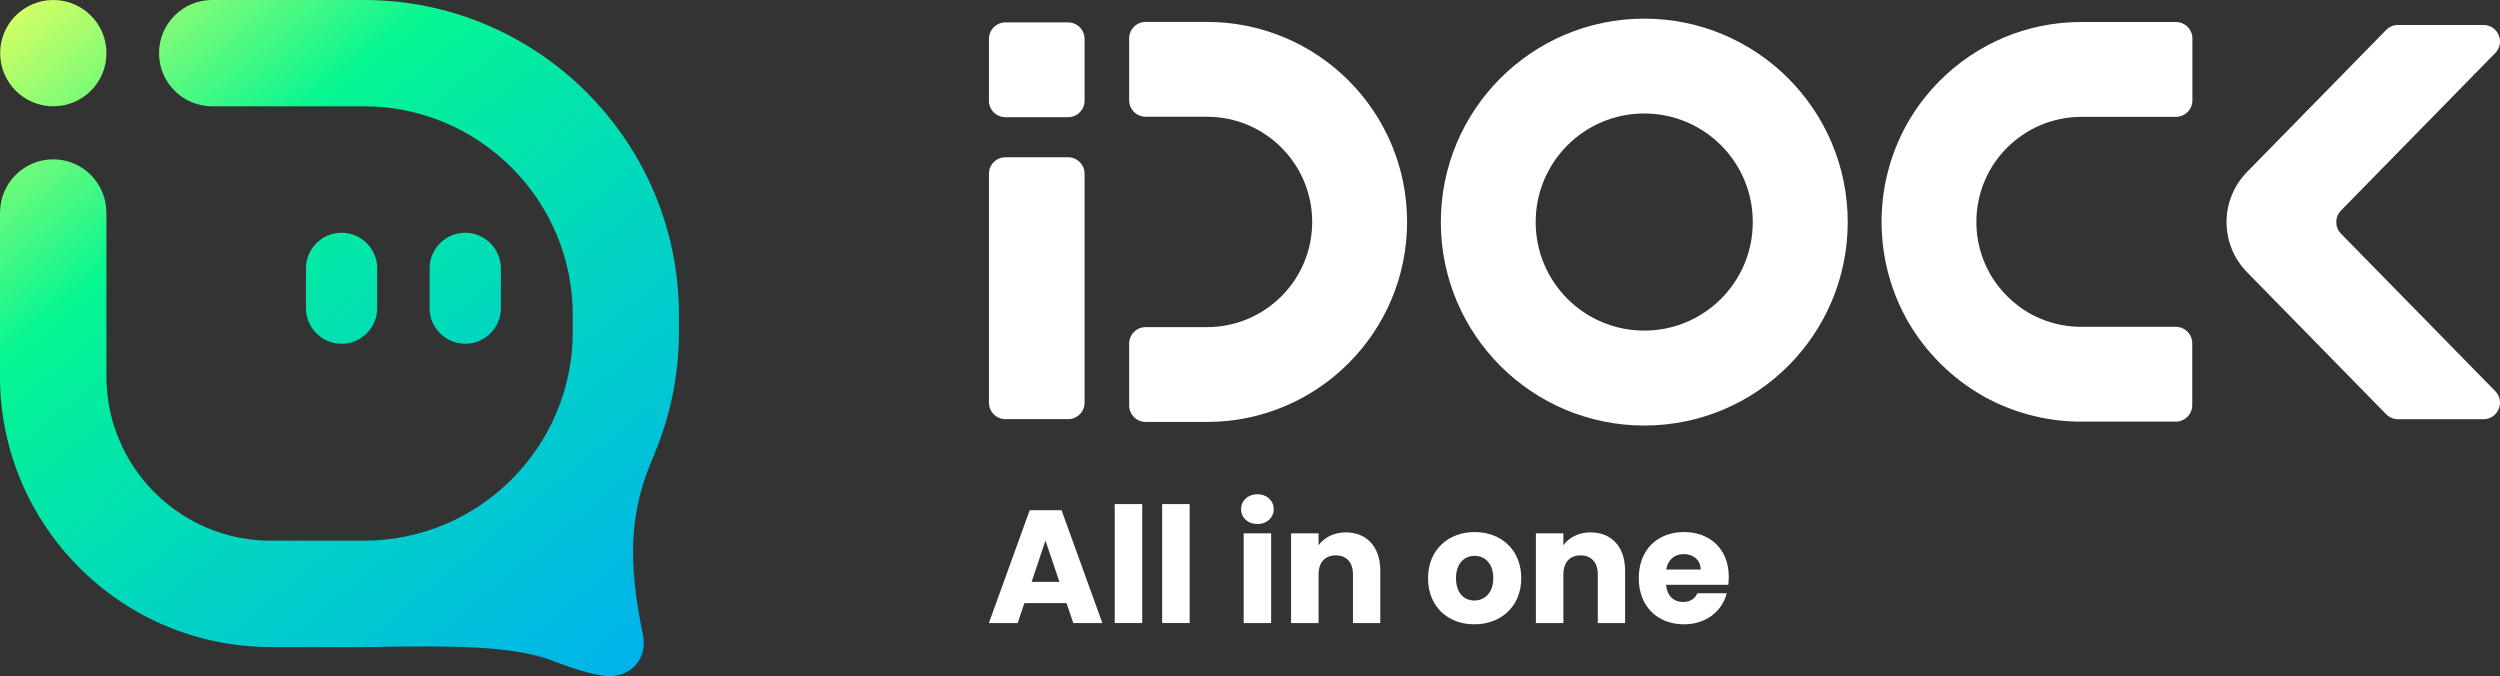
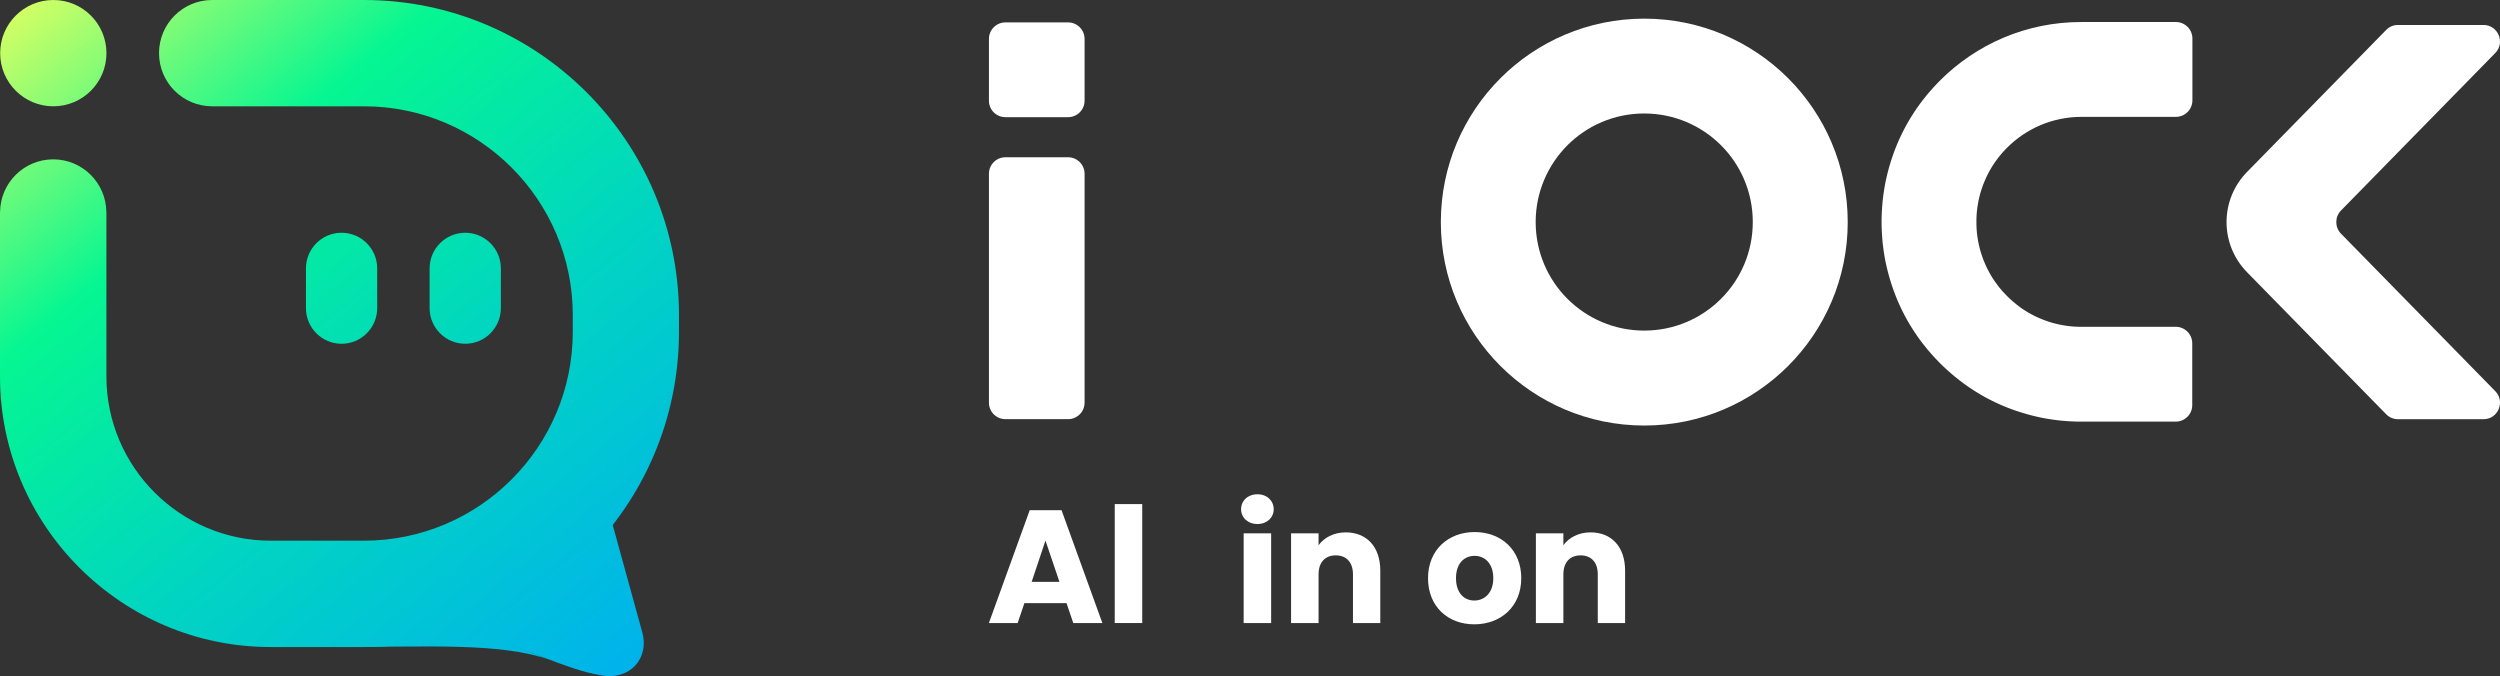
<svg xmlns="http://www.w3.org/2000/svg" width="466.587" height="126.183" viewBox="0 0 466.587 126.183" fill="none">
  <rect x="0" y="0" width="466.587" height="126.183" fill="#333333" stroke="none" />
  <path d="M119.88 118.04L114.37 98.05C113.45 94.7 110.04 92.68 106.66 93.48L59.38 104.64C55.08 105.65 55.04 111.76 59.33 112.83C59.33 112.83 85.45 118.26 91.57 119.45C97.68 120.64 105.7 125.01 112.1 126.02C117.63 127.08 121.2 122.81 119.88 118.04Z" fill="url(#linear_fill_wGTxyTw2dMEpge90oeofp)" />
-   <path d="M122.18 84.68C117.23 95.73 117.26 105.02 119.97 118.38L108.98 113.84L105.82 99.8C105.82 99.8 110.49 88.62 122.18 84.68Z" fill="url(#linear_fill_J5sX_oQRp0UkUpDOWyuGc)" />
  <path d="M64.65 120.74C80.15 120.74 93.59 119.94 102.62 123.15L85.69 116.55L65.9 114.14C65.9 114.14 53.63 120.74 64.65 120.74Z" fill="url(#linear_fill_umVG6wYcPMRF4V0mHRO-u)" />
  <circle cx="9.95" cy="9.92" r="9.92" fill="url(#linear_fill_pVYnFCIU-OxV0_Zd9xks4)" />
  <path d="M63.75 64.16C60.08 64.16 57.1 61.18 57.1 57.51L57.1 50.09C57.1 46.42 60.08 43.44 63.75 43.44C67.42 43.44 70.4 46.42 70.4 50.09L70.4 57.51C70.39 61.18 67.42 64.16 63.75 64.16Z" fill="url(#linear_fill_YSW8H9h-7tHPcSqOG_0jZ)" />
  <path d="M86.83 64.16C83.16 64.16 80.18 61.18 80.18 57.51L80.18 50.09C80.18 46.42 83.16 43.44 86.83 43.44C90.5 43.44 93.48 46.42 93.48 50.09L93.48 57.51C93.47 61.18 90.5 64.16 86.83 64.16Z" fill="url(#linear_fill_byLEjLNiQ1q5iQrk0HOe_)" />
  <path d="M67.93 0L39.6 0C34.12 0 29.68 4.44 29.68 9.92C29.68 15.4 34.12 19.84 39.6 19.84L67.93 19.84C89.42 19.84 106.9 37.32 106.9 58.81L106.9 61.94C106.9 83.43 89.42 100.91 67.93 100.91L50.53 100.91C33.62 100.91 19.86 87.15 19.86 70.25L19.86 39.56L19.85 39.56C19.79 34.13 15.38 29.74 9.93 29.74C4.49 29.74 0.07 34.13 0.01 39.56L0 39.56L0 70.25C0 98.1 22.66 120.76 50.51 120.76L67.91 120.76C100.34 120.76 126.72 94.38 126.72 61.95L126.72 58.82C126.74 26.38 100.36 0 67.93 0Z" fill="url(#linear_fill_YpQhUbLiUnU_ch_D2sHOR)" />
  <path d="M199.05 112.56L191.19 112.56L189.93 116.28L184.56 116.28L192.18 95.22L198.12 95.22L205.74 116.28L200.31 116.28L199.05 112.56ZM195.12 100.89L192.54 108.6L197.73 108.6L195.12 100.89Z" fill="#FFFFFF" />
  <path d="M208.05 94.08L213.18 94.08L213.18 116.28L208.05 116.28L208.05 94.08Z" fill="#FFFFFF" />
-   <path d="M216.9 94.08L222.03 94.08L222.03 116.28L216.9 116.28L216.9 94.08Z" fill="#FFFFFF" />
  <path d="M231.63 95.04C231.63 93.48 232.86 92.25 234.69 92.25C236.49 92.25 237.72 93.48 237.72 95.04C237.72 96.57 236.49 97.8 234.69 97.8C232.86 97.8 231.63 96.57 231.63 95.04ZM232.11 99.54L237.24 99.54L237.24 116.28L232.11 116.28L232.11 99.54Z" fill="#FFFFFF" />
  <path d="M252.51 107.19C252.51 104.91 251.25 103.65 249.3 103.65C247.35 103.65 246.09 104.91 246.09 107.19L246.09 116.28L240.96 116.28L240.96 99.54L246.09 99.54L246.09 101.76C247.11 100.35 248.91 99.36 251.16 99.36C255.03 99.36 257.61 102 257.61 106.5L257.61 116.28L252.51 116.28L252.51 107.19Z" fill="#FFFFFF" />
  <path d="M275.16 116.52C270.24 116.52 266.52 113.22 266.52 107.91C266.52 102.6 270.33 99.3 275.22 99.3C280.14 99.3 283.92 102.6 283.92 107.91C283.92 113.22 280.08 116.52 275.16 116.52ZM275.16 112.08C276.99 112.08 278.7 110.73 278.7 107.91C278.7 105.06 277.02 103.74 275.22 103.74C273.36 103.74 271.74 105.06 271.74 107.91C271.74 110.73 273.3 112.08 275.16 112.08Z" fill="#FFFFFF" />
  <path d="M298.2 107.19C298.2 104.91 296.94 103.65 294.99 103.65C293.04 103.65 291.78 104.91 291.78 107.19L291.78 116.28L286.65 116.28L286.65 99.54L291.78 99.54L291.78 101.76C292.8 100.35 294.6 99.36 296.85 99.36C300.72 99.36 303.3 102 303.3 106.5L303.3 116.28L298.2 116.28L298.2 107.19Z" fill="#FFFFFF" />
-   <path d="M314.31 116.52C309.39 116.52 305.85 113.22 305.85 107.91C305.85 102.6 309.33 99.3 314.31 99.3C319.2 99.3 322.65 102.54 322.65 107.64C322.65 108.12 322.62 108.63 322.56 109.14L310.95 109.14C311.13 111.33 312.48 112.35 314.13 112.35C315.57 112.35 316.38 111.63 316.8 110.73L322.26 110.73C321.45 114 318.48 116.52 314.31 116.52ZM310.98 106.29L317.4 106.29C317.4 104.46 315.96 103.41 314.25 103.41C312.57 103.41 311.28 104.43 310.98 106.29Z" fill="#FFFFFF" />
  <path d="M187.65 21.87L199.34 21.87C201.04 21.87 202.42 20.49 202.42 18.79L202.42 7.26C202.42 5.56 201.04 4.18 199.34 4.18L187.65 4.18C185.95 4.18 184.57 5.56 184.57 7.26L184.57 18.79C184.56 20.49 185.94 21.87 187.65 21.87Z" fill-rule="evenodd" fill="#FFFFFF" />
-   <path d="M225.27 4.09L213.82 4.09C212.12 4.09 210.74 5.47 210.74 7.17L210.74 18.71C210.74 20.41 212.12 21.79 213.82 21.79L225.27 21.79C230.69 21.79 235.6 23.99 239.15 27.54C242.7 31.09 244.9 36 244.9 41.42C244.9 46.84 242.7 51.75 239.15 55.3C235.6 58.85 230.69 61.05 225.27 61.05L213.82 61.05C212.12 61.05 210.74 62.43 210.74 64.13L210.74 75.67C210.74 77.37 212.12 78.75 213.82 78.75L225.27 78.75C235.58 78.75 244.92 74.57 251.67 67.81C258.43 61.05 262.61 51.72 262.61 41.41C262.61 31.1 258.43 21.76 251.67 15.01C244.92 8.27 235.58 4.09 225.27 4.09Z" fill-rule="evenodd" fill="#FFFFFF" />
  <path d="M306.88 3.48C296.4 3.48 286.9 7.73 280.03 14.6C273.16 21.47 268.91 30.96 268.91 41.45C268.91 51.93 273.16 61.43 280.03 68.3C286.9 75.17 296.39 79.42 306.88 79.42C317.36 79.42 326.86 75.17 333.73 68.3C340.6 61.43 344.85 51.94 344.85 41.45C344.85 30.97 340.6 21.47 333.73 14.6C326.85 7.73 317.36 3.48 306.88 3.48ZM321.2 55.77C317.53 59.44 312.47 61.7 306.87 61.7C301.27 61.7 296.21 59.43 292.54 55.77C288.87 52.1 286.61 47.04 286.61 41.44C286.61 35.85 288.88 30.78 292.54 27.11C296.21 23.44 301.27 21.18 306.87 21.18C312.46 21.18 317.53 23.45 321.2 27.11C324.87 30.78 327.13 35.84 327.13 41.44C327.13 47.04 324.87 52.11 321.2 55.77Z" fill-rule="evenodd" fill="#FFFFFF" />
  <path d="M362.069 15.03C361.959 15.14 361.86 15.24 361.76 15.35C361.659 15.46 361.549 15.56 361.449 15.67C361.35 15.78 361.24 15.89 361.14 16C361.039 16.11 360.939 16.22 360.839 16.33C360.74 16.44 360.64 16.55 360.539 16.66C360.439 16.77 360.339 16.88 360.24 17C360.14 17.11 360.049 17.23 359.949 17.34C359.849 17.45 359.76 17.57 359.659 17.68C359.559 17.8 359.469 17.91 359.38 18.03C359.289 18.15 359.189 18.26 359.099 18.38C359.01 18.5 358.919 18.62 358.819 18.73C358.729 18.85 358.64 18.97 358.549 19.09C358.459 19.21 358.37 19.33 358.28 19.45C358.189 19.57 358.099 19.69 358.02 19.81C357.929 19.93 357.849 20.05 357.76 20.18C357.669 20.3 357.589 20.43 357.51 20.55C357.429 20.67 357.339 20.8 357.26 20.92C357.179 21.05 357.099 21.17 357.02 21.3C356.939 21.43 356.859 21.55 356.78 21.68C356.699 21.81 356.62 21.93 356.539 22.06C356.459 22.19 356.38 22.32 356.309 22.45C356.229 22.58 356.159 22.71 356.079 22.84C356.01 22.97 355.929 23.1 355.859 23.23C355.789 23.36 355.709 23.49 355.64 23.63C355.569 23.76 355.5 23.89 355.429 24.03C355.359 24.16 355.289 24.3 355.219 24.43C355.15 24.56 355.079 24.7 355.02 24.83C354.949 24.97 354.89 25.1 354.819 25.24C354.75 25.38 354.689 25.51 354.63 25.65C354.569 25.79 354.5 25.92 354.439 26.06C354.38 26.2 354.319 26.34 354.26 26.47C354.199 26.61 354.14 26.75 354.079 26.89C354.02 27.03 353.959 27.17 353.909 27.31C353.849 27.45 353.799 27.59 353.74 27.73C353.679 27.87 353.63 28.01 353.579 28.15C353.53 28.29 353.469 28.43 353.419 28.58C353.37 28.72 353.319 28.87 353.27 29.01C353.219 29.15 353.169 29.3 353.12 29.44C353.069 29.58 353.02 29.73 352.979 29.87C352.929 30.02 352.89 30.16 352.839 30.31C352.789 30.46 352.75 30.6 352.709 30.75C352.669 30.9 352.62 31.04 352.579 31.19C352.539 31.34 352.5 31.49 352.459 31.63C352.419 31.78 352.38 31.93 352.339 32.08C352.299 32.23 352.26 32.38 352.229 32.53C352.189 32.68 352.159 32.83 352.12 32.98C352.089 33.13 352.049 33.28 352.02 33.43C351.99 33.58 351.959 33.73 351.919 33.88C351.89 34.03 351.859 34.18 351.829 34.34C351.799 34.49 351.77 34.65 351.75 34.8C351.719 34.95 351.699 35.11 351.669 35.26C351.64 35.41 351.62 35.57 351.599 35.72C351.579 35.87 351.549 36.03 351.53 36.18C351.51 36.33 351.49 36.49 351.469 36.65C351.449 36.81 351.429 36.96 351.409 37.12C351.39 37.28 351.38 37.43 351.359 37.59C351.339 37.75 351.329 37.9 351.319 38.06C351.309 38.22 351.289 38.37 351.28 38.53C351.27 38.69 351.26 38.85 351.25 39C351.24 39.16 351.229 39.32 351.219 39.48C351.209 39.64 351.199 39.8 351.199 39.96C351.189 40.12 351.189 40.28 351.179 40.44C351.179 40.6 351.169 40.76 351.169 40.92C351.169 41.08 351.169 41.24 351.169 41.4C351.169 41.56 351.169 41.72 351.169 41.88C351.169 42.04 351.179 42.2 351.179 42.36C351.179 42.52 351.189 42.68 351.199 42.84C351.209 43 351.209 43.16 351.219 43.32C351.229 43.48 351.24 43.64 351.25 43.8C351.26 43.96 351.27 44.12 351.28 44.27C351.289 44.43 351.309 44.59 351.319 44.74C351.329 44.9 351.349 45.05 351.359 45.21C351.38 45.37 351.39 45.52 351.409 45.68C351.429 45.84 351.449 45.99 351.469 46.15C351.49 46.31 351.51 46.46 351.53 46.62C351.549 46.77 351.569 46.93 351.599 47.08C351.62 47.23 351.65 47.39 351.669 47.54C351.699 47.69 351.719 47.85 351.75 48C351.78 48.15 351.809 48.31 351.829 48.46C351.859 48.61 351.89 48.76 351.919 48.92C351.949 49.07 351.979 49.22 352.02 49.37C352.049 49.52 352.089 49.67 352.12 49.82C352.15 49.97 352.189 50.12 352.229 50.27C352.27 50.42 352.299 50.57 352.339 50.72C352.38 50.87 352.419 51.02 352.459 51.17C352.5 51.32 352.539 51.47 352.579 51.61C352.62 51.76 352.659 51.9 352.709 52.05C352.75 52.2 352.799 52.34 352.839 52.49C352.89 52.64 352.929 52.78 352.979 52.93C353.03 53.08 353.079 53.22 353.12 53.36C353.169 53.5 353.219 53.65 353.27 53.79C353.319 53.93 353.37 54.08 353.419 54.22C353.469 54.36 353.53 54.51 353.579 54.65C353.63 54.79 353.689 54.93 353.74 55.08C353.799 55.22 353.849 55.36 353.909 55.5C353.969 55.64 354.03 55.78 354.079 55.92C354.14 56.06 354.199 56.2 354.26 56.34C354.319 56.48 354.38 56.62 354.439 56.75C354.5 56.89 354.569 57.03 354.63 57.16C354.689 57.3 354.76 57.43 354.819 57.57C354.89 57.71 354.949 57.84 355.02 57.98C355.089 58.12 355.159 58.25 355.219 58.38C355.289 58.51 355.359 58.65 355.429 58.78C355.5 58.91 355.569 59.05 355.64 59.18C355.709 59.31 355.78 59.44 355.859 59.58C355.929 59.71 356.01 59.84 356.079 59.97C356.159 60.1 356.229 60.23 356.309 60.36C356.39 60.49 356.459 60.62 356.539 60.75C356.62 60.88 356.699 61.01 356.78 61.13C356.859 61.26 356.939 61.38 357.02 61.51C357.099 61.64 357.179 61.76 357.26 61.89C357.339 62.02 357.429 62.14 357.51 62.26C357.589 62.38 357.679 62.51 357.76 62.63C357.849 62.75 357.929 62.88 358.02 63C358.109 63.12 358.189 63.24 358.28 63.36C358.37 63.48 358.459 63.6 358.549 63.72C358.64 63.84 358.729 63.96 358.819 64.08C358.909 64.2 359 64.32 359.099 64.43C359.189 64.55 359.289 64.66 359.38 64.78C359.469 64.9 359.569 65.01 359.659 65.13C359.76 65.25 359.849 65.36 359.949 65.47C360.049 65.58 360.14 65.7 360.24 65.81C360.339 65.92 360.439 66.04 360.539 66.15C360.64 66.26 360.74 66.37 360.839 66.48C360.939 66.59 361.039 66.7 361.14 66.81C361.24 66.92 361.339 67.03 361.449 67.14C361.549 67.25 361.659 67.36 361.76 67.46C361.86 67.57 361.969 67.67 362.069 67.78C362.179 67.89 362.28 67.99 362.39 68.09C362.5 68.19 362.6 68.3 362.709 68.4C362.819 68.5 362.929 68.61 363.039 68.71C363.15 68.81 363.26 68.91 363.37 69.01C363.48 69.11 363.589 69.21 363.699 69.31C363.809 69.41 363.919 69.51 364.039 69.61C364.15 69.71 364.27 69.8 364.38 69.9C364.49 70 364.61 70.09 364.719 70.19C364.839 70.29 364.949 70.38 365.069 70.47C365.189 70.56 365.299 70.66 365.419 70.75C365.539 70.84 365.659 70.93 365.77 71.03C365.89 71.12 366.01 71.21 366.13 71.3C366.25 71.39 366.37 71.48 366.49 71.57C366.61 71.66 366.73 71.75 366.85 71.83C366.969 71.92 367.089 72 367.219 72.09C367.339 72.18 367.469 72.26 367.589 72.34C367.709 72.42 367.839 72.51 367.959 72.59C368.089 72.67 368.209 72.75 368.339 72.84C368.469 72.92 368.589 73 368.719 73.08C368.85 73.16 368.98 73.24 369.1 73.32C369.23 73.4 369.36 73.48 369.49 73.55C369.62 73.62 369.75 73.7 369.88 73.78C370.01 73.86 370.14 73.93 370.27 74C370.4 74.07 370.53 74.15 370.669 74.22C370.799 74.29 370.939 74.36 371.069 74.43C371.199 74.5 371.339 74.57 371.469 74.64C371.6 74.71 371.74 74.78 371.87 74.84C372.01 74.91 372.14 74.97 372.28 75.04C372.419 75.11 372.549 75.17 372.689 75.23C372.829 75.29 372.959 75.36 373.1 75.42C373.24 75.48 373.38 75.54 373.51 75.6C373.65 75.66 373.789 75.72 373.929 75.78C374.069 75.84 374.209 75.9 374.35 75.95C374.49 76.01 374.63 76.06 374.77 76.12C374.909 76.18 375.049 76.23 375.199 76.28C375.339 76.33 375.48 76.39 375.63 76.44C375.77 76.49 375.919 76.54 376.059 76.59C376.199 76.64 376.35 76.69 376.49 76.74C376.63 76.79 376.78 76.84 376.919 76.88C377.069 76.93 377.209 76.97 377.36 77.02C377.51 77.07 377.65 77.11 377.799 77.15C377.949 77.19 378.089 77.24 378.24 77.28C378.39 77.32 378.539 77.36 378.679 77.4C378.829 77.44 378.98 77.48 379.13 77.52C379.28 77.56 379.429 77.6 379.579 77.63C379.73 77.67 379.88 77.7 380.03 77.74C380.179 77.77 380.329 77.81 380.48 77.84C380.63 77.87 380.78 77.91 380.929 77.94C381.079 77.97 381.23 78 381.39 78.03C381.539 78.06 381.699 78.09 381.85 78.11C382 78.14 382.159 78.16 382.309 78.19C382.459 78.22 382.62 78.24 382.77 78.26C382.919 78.28 383.079 78.31 383.23 78.33C383.39 78.35 383.539 78.37 383.699 78.39C383.86 78.41 384.01 78.43 384.169 78.45C384.329 78.47 384.48 78.48 384.64 78.5C384.799 78.52 384.949 78.53 385.11 78.54C385.27 78.55 385.429 78.57 385.579 78.58C385.74 78.59 385.9 78.6 386.049 78.61C386.209 78.62 386.37 78.63 386.53 78.64C386.689 78.65 386.85 78.65 387.01 78.66C387.169 78.67 387.329 78.67 387.49 78.68C387.65 78.68 387.809 78.69 387.969 78.69C388.13 78.69 388.289 78.69 388.449 78.69L406.069 78.69C407.77 78.69 409.15 77.31 409.15 75.61L409.15 64.07C409.15 62.37 407.77 60.99 406.069 60.99L388.449 60.99L388.199 60.99L387.949 60.99L387.699 60.98C387.62 60.98 387.53 60.97 387.449 60.97L387.199 60.96C387.12 60.95 387.03 60.95 386.949 60.94L386.699 60.92C386.62 60.91 386.53 60.9 386.449 60.9L386.199 60.87C386.12 60.86 386.039 60.85 385.949 60.84C385.87 60.83 385.789 60.82 385.699 60.81L385.459 60.77C385.38 60.76 385.299 60.74 385.219 60.73L384.98 60.69L384.74 60.65C384.659 60.63 384.579 60.62 384.5 60.6C384.419 60.58 384.339 60.57 384.26 60.55L384.02 60.5C383.939 60.48 383.86 60.46 383.78 60.44L383.539 60.38L383.309 60.32L383.079 60.26L382.85 60.19L382.62 60.12L382.39 60.05L382.159 59.97L381.929 59.89L381.699 59.81L381.48 59.73L381.26 59.64L381.039 59.55L380.819 59.46L380.6 59.37L380.38 59.27L380.159 59.17L379.939 59.07L379.73 58.97L379.52 58.86C379.38 58.79 379.24 58.71 379.1 58.64L378.89 58.53L378.679 58.41L378.48 58.29L378.28 58.17L378.079 58.05L377.88 57.92L377.679 57.79L377.48 57.66C377.409 57.62 377.35 57.57 377.289 57.53L377.1 57.39L376.909 57.25C376.719 57.11 376.53 56.97 376.35 56.82L376.169 56.67L375.99 56.52L375.809 56.37L375.63 56.22C375.51 56.12 375.39 56.01 375.28 55.91L375.11 55.75L374.939 55.59L374.77 55.43L374.6 55.26L374.429 55.09L374.27 54.92L374.11 54.75L373.949 54.58L373.789 54.41L373.63 54.23L373.48 54.05L373.329 53.87L373.179 53.69L373.03 53.51L372.89 53.32L372.75 53.13L372.61 52.94L372.469 52.75L372.329 52.56L372.199 52.37C372.11 52.24 372.03 52.11 371.939 51.98L371.809 51.78L371.689 51.58C371.61 51.45 371.53 51.31 371.449 51.17L371.329 50.96L371.219 50.75L371.11 50.54L371 50.33L370.89 50.12L370.789 49.91L370.689 49.7L370.589 49.48L370.49 49.26L370.4 49.04L370.309 48.82L370.219 48.6L370.13 48.38L370.049 48.16C370.02 48.09 370 48.01 369.969 47.93L369.89 47.7L369.809 47.47L369.74 47.24L369.669 47.01L369.6 46.78C369.579 46.7 369.559 46.62 369.539 46.55L369.48 46.32C369.459 46.24 369.439 46.16 369.419 46.08L369.36 45.84L369.309 45.6C369.289 45.52 369.28 45.44 369.26 45.36L369.209 45.12L369.169 44.88L369.13 44.64L369.089 44.4C369.079 44.32 369.069 44.24 369.049 44.16L369.02 43.92L368.99 43.67L368.959 43.42L368.939 43.17C368.929 43.09 368.929 43 368.919 42.92L368.9 42.67L368.89 42.42L368.88 42.17C368.88 42.09 368.87 42 368.87 41.92L368.87 41.67L368.87 41.42L368.87 41.17L368.87 40.92C368.87 40.84 368.87 40.75 368.88 40.67C368.88 40.59 368.89 40.5 368.89 40.42C368.89 40.34 368.9 40.25 368.9 40.17C368.909 40.09 368.909 40 368.919 39.92C368.929 39.84 368.929 39.75 368.939 39.67L368.959 39.42L368.99 39.17C369 39.09 369.01 39.01 369.02 38.92L369.049 38.68L369.089 38.44L369.13 38.2L369.169 37.96L369.209 37.72L369.26 37.48L369.309 37.24L369.36 37L369.419 36.76L369.48 36.52C369.5 36.44 369.52 36.36 369.539 36.29C369.559 36.21 369.579 36.13 369.6 36.06L369.669 35.83C369.689 35.75 369.719 35.68 369.74 35.6L369.809 35.37L369.89 35.14L369.969 34.91L370.049 34.68C370.079 34.61 370.11 34.53 370.13 34.46L370.219 34.24L370.309 34.02L370.4 33.8C370.429 33.73 370.459 33.65 370.49 33.58L370.589 33.36L370.689 33.14L370.789 32.92L370.89 32.71L371 32.5L371.11 32.29L371.219 32.08L371.329 31.87C371.37 31.8 371.409 31.73 371.449 31.66L371.569 31.46C371.61 31.39 371.65 31.32 371.689 31.26L371.809 31.06L371.939 30.86L372.069 30.66L372.199 30.46L372.329 30.27L372.469 30.08L372.61 29.89L372.75 29.7L372.89 29.51L373.03 29.32L373.179 29.14L373.329 28.96L373.48 28.78L373.63 28.6L373.789 28.42L373.949 28.24L374.11 28.07L374.27 27.9L374.429 27.73L374.6 27.56C378.15 24.01 383.059 21.81 388.48 21.81L406.1 21.81C407.799 21.81 409.179 20.43 409.179 18.73L409.179 7.19C409.179 5.49 407.799 4.11 406.1 4.11L388.48 4.11C378.169 4.09 368.829 8.27 362.069 15.03Z" fill-rule="evenodd" fill="#FFFFFF" />
  <path d="M463.5 4.66L447.54 4.66C446.71 4.66 445.92 4.99 445.34 5.59L419.37 32.1C416.92 34.6 415.55 37.95 415.55 41.45C415.55 44.95 416.92 48.3 419.37 50.8L445.34 77.31C445.92 77.9 446.71 78.24 447.54 78.24L463.5 78.24C466.23 78.24 467.61 74.95 465.7 73L436.91 43.61C435.74 42.41 435.74 40.49 436.91 39.29L465.7 9.9C467.61 7.95 466.23 4.66 463.5 4.66Z" fill-rule="evenodd" fill="#FFFFFF" />
  <path d="M187.65 29.35C185.95 29.35 184.57 30.73 184.57 32.43L184.57 47.05L184.57 64.75L184.57 75.15C184.57 76.85 185.95 78.23 187.65 78.23L199.34 78.23C201.04 78.23 202.42 76.85 202.42 75.15L202.42 64.75L202.42 47.05L202.42 32.43C202.42 30.73 201.04 29.35 199.34 29.35L187.65 29.35Z" fill-rule="evenodd" fill="#FFFFFF" />
  <defs>
    <linearGradient id="linear_fill_wGTxyTw2dMEpge90oeofp" x1="127.546" y1="155.187" x2="1.415" y2="1.727" gradientUnits="userSpaceOnUse">
      <stop offset="0" stop-color="#00A3FF" />
      <stop offset="0.476" stop-color="#01D5C1" />
      <stop offset="0.747" stop-color="#05F692" />
      <stop offset="1" stop-color="#D8FF63" />
    </linearGradient>
    <linearGradient id="linear_fill_J5sX_oQRp0UkUpDOWyuGc" x1="147.838" y1="138.509" x2="21.706" y2="-14.951" gradientUnits="userSpaceOnUse">
      <stop offset="0" stop-color="#00A3FF" />
      <stop offset="0.476" stop-color="#01D5C1" />
      <stop offset="0.747" stop-color="#05F692" />
      <stop offset="1" stop-color="#D8FF63" />
    </linearGradient>
    <linearGradient id="linear_fill_umVG6wYcPMRF4V0mHRO-u" x1="116.566" y1="164.211" x2="-9.565" y2="10.751" gradientUnits="userSpaceOnUse">
      <stop offset="0" stop-color="#00A3FF" />
      <stop offset="0.476" stop-color="#01D5C1" />
      <stop offset="0.747" stop-color="#05F692" />
      <stop offset="1" stop-color="#D8FF63" />
    </linearGradient>
    <linearGradient id="linear_fill_pVYnFCIU-OxV0_Zd9xks4" x1="128.617" y1="154.306" x2="2.485" y2="0.846" gradientUnits="userSpaceOnUse">
      <stop offset="0" stop-color="#00A3FF" />
      <stop offset="0.476" stop-color="#01D5C1" />
      <stop offset="0.747" stop-color="#05F692" />
      <stop offset="1" stop-color="#D8FF63" />
    </linearGradient>
    <linearGradient id="linear_fill_YSW8H9h-7tHPcSqOG_0jZ" x1="139.201" y1="145.607" x2="13.07" y2="-7.853" gradientUnits="userSpaceOnUse">
      <stop offset="0" stop-color="#00A3FF" />
      <stop offset="0.476" stop-color="#01D5C1" />
      <stop offset="0.747" stop-color="#05F692" />
      <stop offset="1" stop-color="#D8FF63" />
    </linearGradient>
    <linearGradient id="linear_fill_byLEjLNiQ1q5iQrk0HOe_" x1="152.977" y1="134.284" x2="26.845" y2="-19.175" gradientUnits="userSpaceOnUse">
      <stop offset="0" stop-color="#00A3FF" />
      <stop offset="0.476" stop-color="#01D5C1" />
      <stop offset="0.747" stop-color="#05F692" />
      <stop offset="1" stop-color="#D8FF63" />
    </linearGradient>
    <linearGradient id="linear_fill_YpQhUbLiUnU_ch_D2sHOR" x1="134.451" y1="149.511" x2="8.319" y2="-3.949" gradientUnits="userSpaceOnUse">
      <stop offset="0" stop-color="#00A3FF" />
      <stop offset="0.476" stop-color="#01D5C1" />
      <stop offset="0.747" stop-color="#05F692" />
      <stop offset="1" stop-color="#D8FF63" />
    </linearGradient>
  </defs>
</svg>